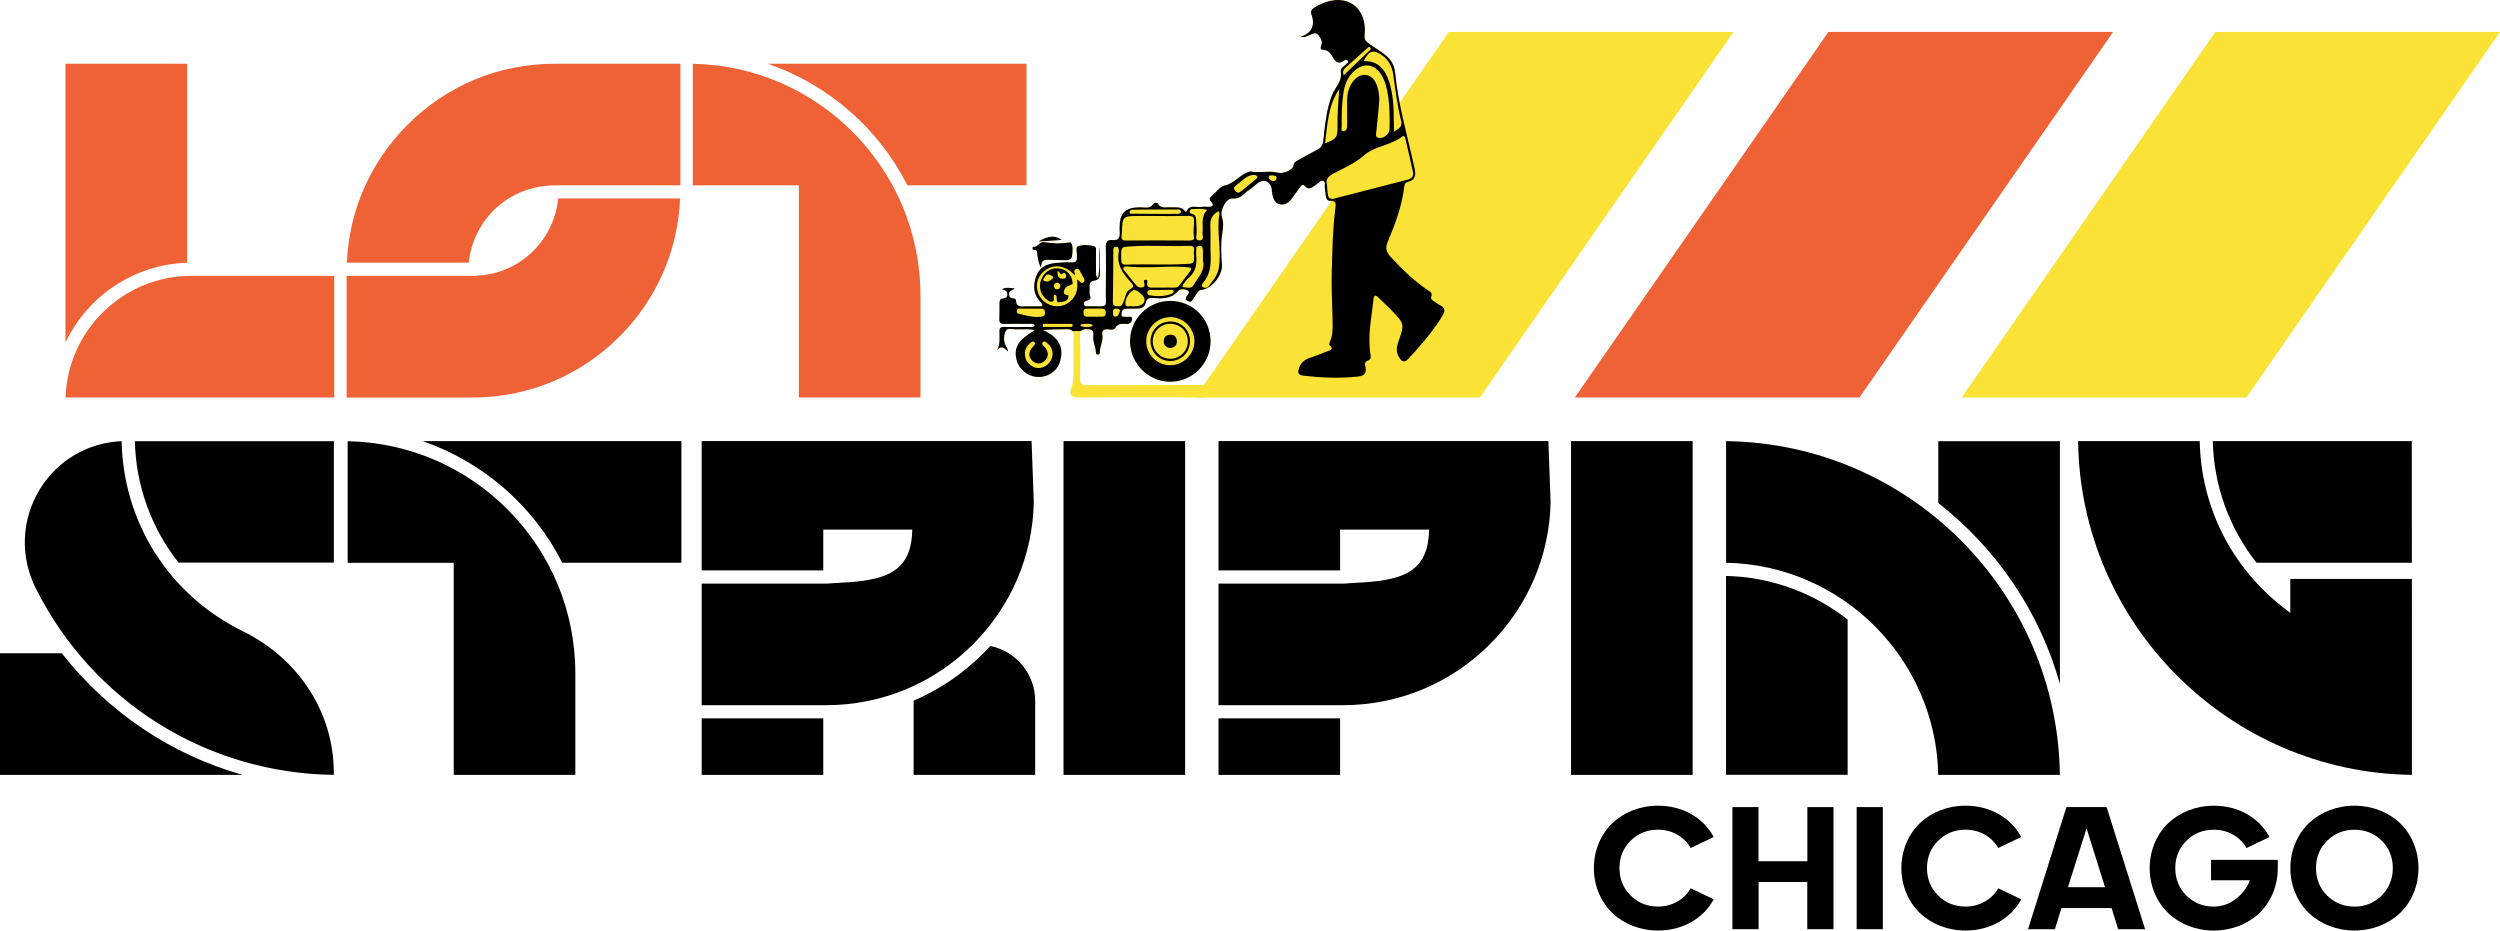
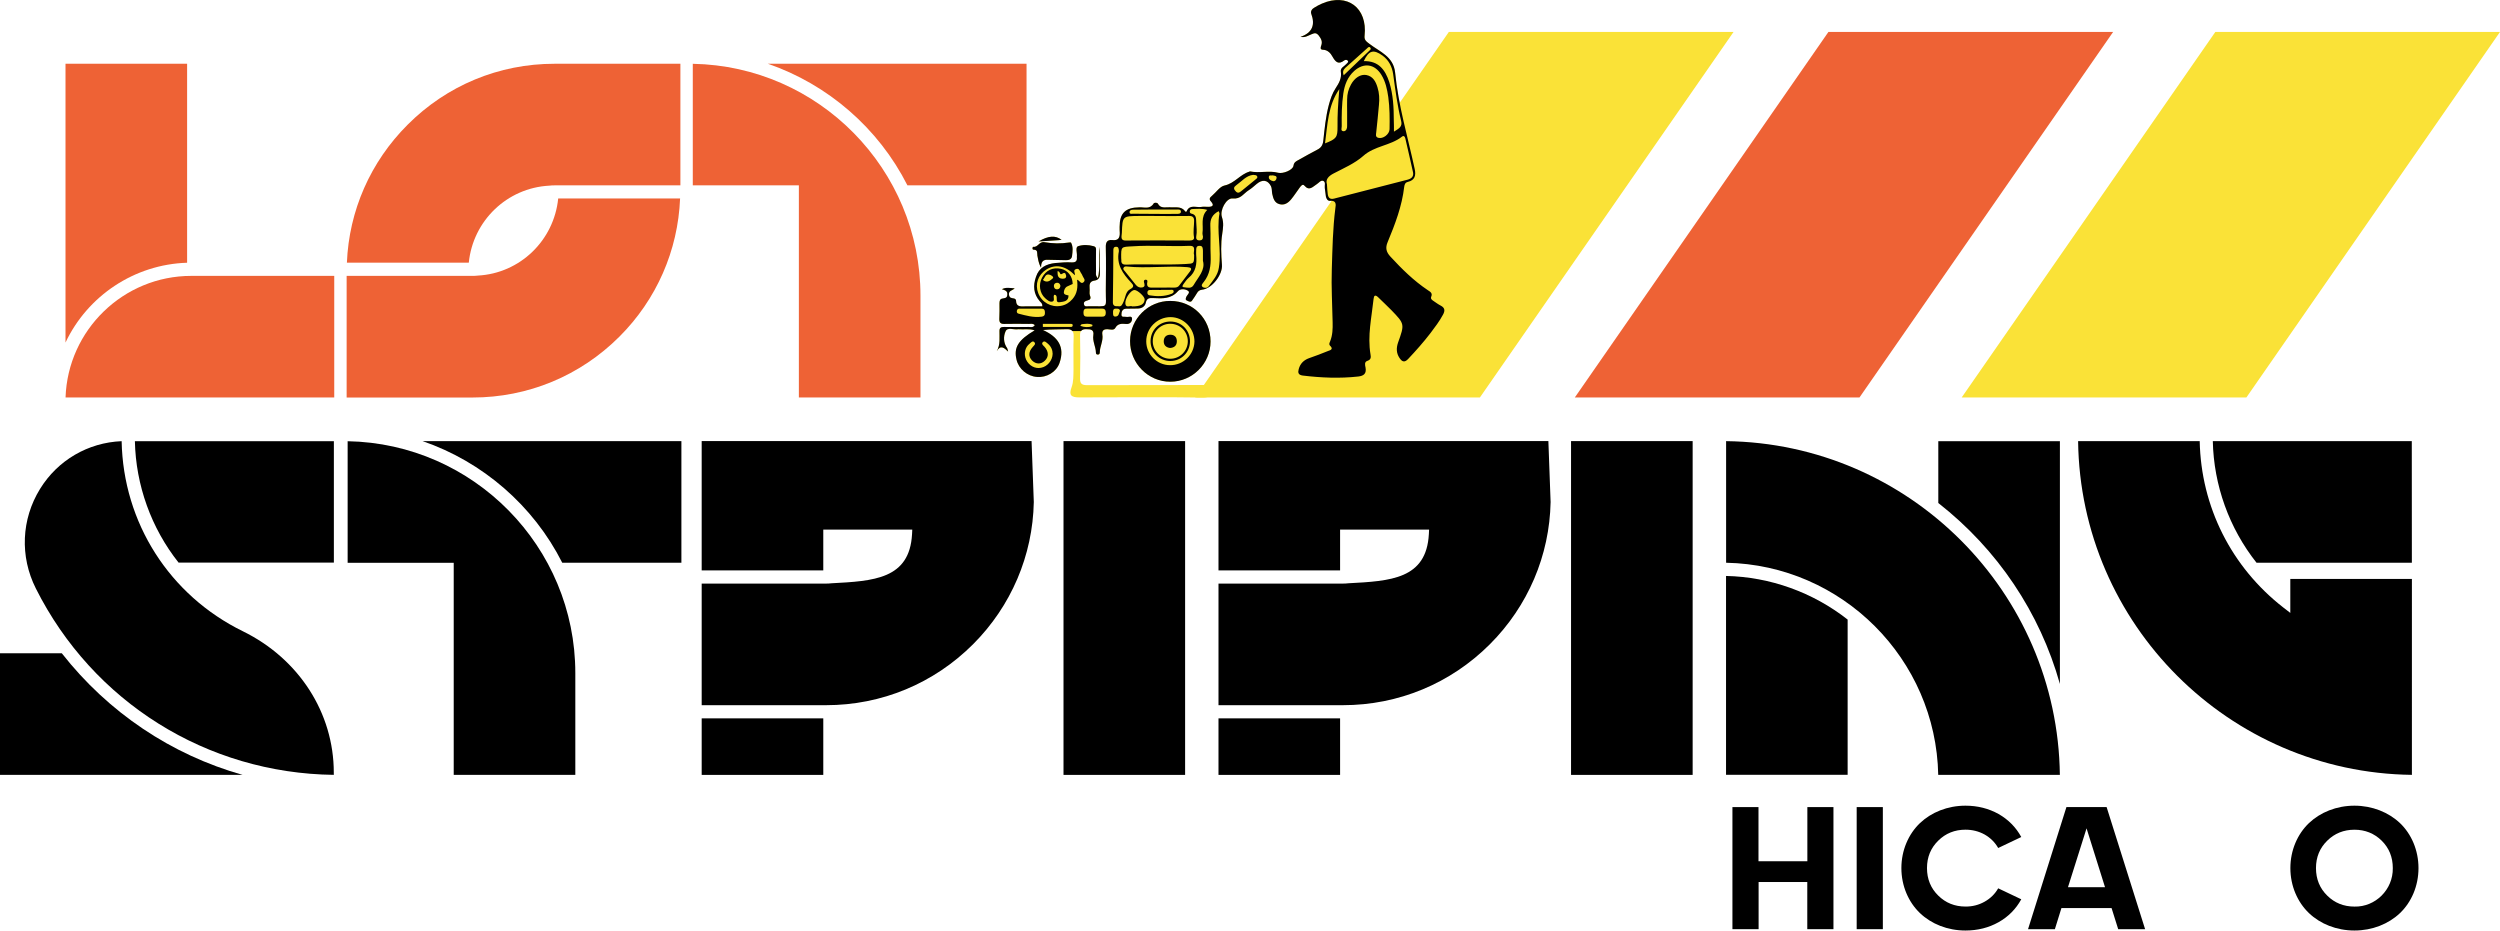
<svg xmlns="http://www.w3.org/2000/svg" id="Layer_1" x="0px" y="0px" viewBox="0 0 671.67 250" style="enable-background:new 0 0 671.67 250;" xml:space="preserve">
  <style type="text/css">	.st0{fill:#1A1A1A;}	.st1{fill:#FAE237;}	.st2{fill:#EE6235;}	.st3{fill:none;}	.st4{fill:none;stroke:#FAE237;stroke-width:5;stroke-linejoin:round;stroke-miterlimit:10;}</style>
  <g>
    <polygon class="st1" points="397.6,106.79 321.11,106.79 389.26,8.58 465.75,8.58  " />
    <polygon class="st2" points="499.58,106.79 423.1,106.79 491.24,8.58 567.73,8.58  " />
    <polygon class="st1" points="603.53,106.79 527.04,106.79 595.19,8.58 671.67,8.58  " />
    <g>
      <path class="st2" d="M17.61,106.79c0.61-18.12,15.53-32.67,33.8-32.67H89.8v32.67H17.61z" />
      <path class="st2" d="M17.6,17.13h32.67v53.46c-14.15,0.44-26.74,8.88-32.67,21.44V17.13z" />
      <path class="st2" d="M93.13,106.79V74.12h33.81c0.49,0,0.94-0.01,1.44-0.08c11.32-0.6,20.46-9.43,21.59-20.72h32.75   c-0.57,14-6.32,27.14-16.28,37.1c-10.56,10.56-24.59,16.38-39.5,16.38H93.13z" />
      <path class="st2" d="M93.2,70.57c0.57-13.97,6.33-27.09,16.31-37.06c10.53-10.56,24.55-16.38,39.48-16.38h33.81v32.67h-33.78   c-0.5,0-0.94,0.01-1.44,0.08c-11.34,0.6-20.5,9.41-21.63,20.69H93.2z" />
      <path class="st2" d="M214.63,106.79V49.79h-28.5V17.14c33.83,0.61,61.17,28.32,61.17,62.3v27.35H214.63z" />
      <path class="st2" d="M243.79,49.79c-7.77-15.38-21.41-27.14-37.52-32.67h69.53v32.67H243.79z" />
    </g>
    <path d="M47.98,151.16c-7.35-9.27-11.49-20.8-11.74-32.63H89.7v32.63H47.98z" />
    <path d="M151.06,151.19c-7.77-15.38-21.41-27.14-37.52-32.67h69.53v32.67H151.06z" />
    <path d="M606.25,151.18c-7.35-9.28-11.49-20.82-11.74-32.67h53.46l0.02,32.67H606.25z" />
    <g>
      <path d="M0,208.19v-32.67h16.61c12.48,15.91,29.45,27.27,48.59,32.67H0z" />
      <path d="M89.68,208.18c-34.1-0.42-64.71-19.53-80.06-50.1c-4.31-8.58-3.89-18.57,1.13-26.71c4.76-7.73,12.91-12.47,21.93-12.84   c0.42,21.89,12.82,41.39,32.57,51.07c15.07,7.39,24.43,21.94,24.43,37.97V208.18z" />
      <path d="M121.9,208.19v-56.99H93.4v-32.66c33.83,0.61,61.17,28.32,61.17,62.3v27.35H121.9z" />
-       <path d="M245.46,208.19v-19.94c6.96-2.97,13.24-7.24,18.67-12.67c0.66-0.67,1.31-1.33,1.92-2.01c6.92,1.34,12.07,7.55,12.07,14.68   v19.93H245.46z" />
      <rect x="188.52" y="193" width="32.67" height="15.19" />
      <path d="M188.52,189.46v-32.67h33.4c0.49,0,0.94-0.01,1.44-0.08c11.4-0.6,21.02-1.12,21.68-13.21l0.06-1.21h-23.91v10.96   c-1.19,0-25.05,0-32.67,0v-34.75h88.63l0.6,16.38c-0.28,14.37-6.08,27.96-16.31,38.2c-10.56,10.56-24.59,16.38-39.5,16.38H188.52z   " />
      <rect x="285.73" y="118.51" width="32.67" height="89.68" />
      <rect x="327.37" y="193" width="32.67" height="15.19" />
      <path d="M327.37,189.46v-32.67h33.4c0.49,0,0.94-0.01,1.44-0.08c11.4-0.6,21.02-1.12,21.68-13.21l0.06-1.21h-23.91v10.96   c-1.19,0-25.05,0-32.67,0v-34.75h88.63l0.6,16.38c-0.28,14.37-6.08,27.96-16.31,38.2c-10.56,10.56-24.59,16.38-39.5,16.38H327.37z   " />
      <rect x="422.09" y="118.51" width="32.67" height="89.68" />
      <path d="M520.74,208.19c-0.6-31.16-25.84-56.4-56.99-57v-32.67c49.17,0.61,89.06,40.5,89.67,89.67H520.74z" />
      <path d="M463.73,208.17v-53.43c11.81,0.25,23.34,4.39,32.67,11.72v41.71H463.73z" />
      <path d="M553.43,183.76c-5.37-19.16-16.73-36.14-32.67-48.62v-16.61h32.67V183.76z" />
      <path d="M647.99,208.18c-49.17-0.61-89.07-40.5-89.67-89.67h32.67c0.34,17.59,8.49,33.85,22.49,44.73l1.85,1.43v-9.13h32.67   V208.18z" />
      <g>
-         <path d="M450.59,242.25c1.55-0.87,2.77-2.06,3.64-3.59l6.2,2.95c-1.42,2.6-3.46,4.67-6.09,6.15c-2.65,1.49-5.63,2.24-8.9,2.24    c-4.83,0-9.17-1.76-12.24-4.69c-3.06-2.93-4.98-7.28-4.98-12.08c0-4.8,1.92-9.15,4.98-12.08c3.07-2.91,7.41-4.69,12.24-4.69    c3.27,0,6.24,0.76,8.9,2.24c2.63,1.51,4.67,3.57,6.09,6.18l-6.2,2.95c-0.87-1.53-2.08-2.72-3.64-3.62    c-1.58-0.87-3.3-1.3-5.15-1.3c-2.88,0-5.33,0.98-7.32,2.95c-2.01,1.97-3.02,4.42-3.02,7.36c0,2.95,1.01,5.42,3.02,7.39    c1.99,1.97,4.44,2.95,7.32,2.95C447.29,243.58,449.01,243.14,450.59,242.25z" />
        <path d="M485.59,216.84h7v32.8h-7.03v-12.67h-13.08v12.67h-7.03v-32.8h7v14.55h13.13V216.84z" />
        <path d="M498.83,216.84h7.03v32.8h-7.03V216.84z" />
        <path d="M533.21,242.25c1.55-0.87,2.77-2.06,3.64-3.59l6.2,2.95c-1.42,2.6-3.46,4.67-6.09,6.15c-2.65,1.49-5.63,2.24-8.9,2.24    c-4.83,0-9.17-1.76-12.24-4.69c-3.06-2.93-4.98-7.28-4.98-12.08c0-4.8,1.92-9.15,4.98-12.08c3.07-2.91,7.41-4.69,12.24-4.69    c3.27,0,6.24,0.76,8.9,2.24c2.63,1.51,4.67,3.57,6.09,6.18l-6.2,2.95c-0.87-1.53-2.08-2.72-3.64-3.62    c-1.58-0.87-3.3-1.3-5.15-1.3c-2.88,0-5.33,0.98-7.32,2.95c-2.01,1.97-3.02,4.42-3.02,7.36c0,2.95,1.01,5.42,3.02,7.39    c1.99,1.97,4.44,2.95,7.32,2.95C529.91,243.58,531.63,243.14,533.21,242.25z" />
        <path d="M569.09,249.64l-1.78-5.67h-13.47l-1.76,5.67h-7.21l10.31-32.8h10.8l10.34,32.8H569.09z M555.6,238.36h9.95l-4.96-15.81    L555.6,238.36z" />
-         <path d="M594.03,231.02h17.94v2.22c0,4.83-1.9,9.15-4.96,12.08c-3.07,2.93-7.46,4.69-12.24,4.69c-4.83,0-9.17-1.76-12.24-4.69    c-3.06-2.93-4.98-7.28-4.98-12.08c0-4.8,1.92-9.15,4.98-12.08c3.07-2.91,7.41-4.69,12.24-4.69c3.3,0,6.27,0.76,8.9,2.24    c2.63,1.49,4.67,3.55,6.09,6.18l-6.2,2.95c-0.87-1.53-2.08-2.72-3.64-3.62c-1.58-0.87-3.3-1.3-5.15-1.3    c-2.88,0-5.33,0.98-7.32,2.95c-2.01,1.97-3.02,4.42-3.02,7.36c0,2.95,1.01,5.42,3,7.39c1.99,1.97,4.44,2.95,7.34,2.95    c2.15,0,4.12-0.69,5.9-2.04c1.79-1.35,3.04-3.04,3.8-5.03h-10.43V231.02z" />
        <path d="M620.33,245.31c-3.06-2.93-4.98-7.28-4.98-12.08c0-4.8,1.92-9.15,4.98-12.08c3.07-2.91,7.41-4.69,12.24-4.69    c4.78,0,9.17,1.78,12.24,4.69c3.06,2.93,4.96,7.28,4.96,12.08c0,4.81-1.9,9.15-4.96,12.08c-3.07,2.93-7.46,4.69-12.24,4.69    C627.75,250,623.4,248.24,620.33,245.31z M642.87,233.23c0-2.95-1.01-5.42-3-7.38c-1.99-1.95-4.44-2.93-7.3-2.93    c-2.88,0-5.33,0.98-7.32,2.95c-2.01,1.97-3.02,4.42-3.02,7.36c0,2.95,1.01,5.42,3.02,7.39c1.99,1.97,4.44,2.95,7.32,2.95    C638.16,243.71,642.96,239.04,642.87,233.23z" />
      </g>
    </g>
    <g>
      <path class="st1" d="M285.22,64.45c-2.16,0.17-3.97,0.3-6.21,0.43C281.6,63.33,283.59,63.16,285.22,64.45z" />
      <path class="st1" d="M277.59,66.31c1.25,0.22,1.6-1.47,2.98-1.25c2.2,0.39,4.44,0.43,6.69,0.09c0.13,0,0.43-0.04,0.47,0   c0.65,1.16,0.43,2.42,0.3,3.58c-0.09,0.91-0.82,1.21-1.68,1.17c-1.42-0.04-2.8-0.04-4.23-0.09c-1.21-0.04-2.46-0.22-2.42,2.11   c-0.78-1.38-0.78-2.33-0.99-3.24c-0.13-0.65,0.26-1.6-1.04-1.6C277.24,67.08,277.41,66.26,277.59,66.31z" />
      <path class="st1" d="M325.23,91.77c0,5.91-4.88,10.79-10.79,10.79c-5.95,0.04-10.87-4.96-10.83-10.96   c0.04-5.95,4.92-10.79,10.83-10.74C320.48,80.85,325.27,85.68,325.23,91.77z" />
      <path class="st1" d="M387.71,84.56c-0.95,1.77-2.16,3.37-3.37,4.96c-1.86,2.42-3.88,4.7-6,6.95c-0.99,1.04-1.64,0.73-2.33-0.3   c-0.86-1.29-0.86-2.63-0.39-4.06c1.81-5.05,1.81-5.05-1.81-8.8c-1.17-1.21-2.37-2.29-3.54-3.45c-0.78-0.73-1.12-0.43-1.21,0.47   c-0.52,4.96-1.68,9.88-0.82,14.93c0.13,0.73,0.13,1.38-0.78,1.68c-0.95,0.3-0.69,1.17-0.56,1.81c0.3,1.64-0.47,2.24-1.94,2.42   c-5.01,0.56-10.01,0.35-14.97-0.26c-1.17-0.17-1.29-0.78-1.04-1.73c0.39-1.47,1.34-2.42,2.76-2.93c1.73-0.6,3.45-1.25,5.13-1.94   c0.6-0.22,1.51-0.47,0.52-1.42c-0.35-0.35-0.17-0.73,0-1.12c0.69-1.68,0.73-3.41,0.69-5.18c-0.09-4.79-0.39-9.54-0.22-14.28   c0.17-5.44,0.26-10.92,0.95-16.31c0.17-1.12,0.26-2.16-1.42-2.03c-0.65,0.04-0.99-0.56-1.12-1.16c-0.13-0.78-0.17-1.55-0.3-2.29   c-0.09-0.65,0.3-1.6-0.39-1.9c-0.69-0.3-1.21,0.56-1.81,0.91c-1.04,0.65-1.94,1.9-3.28,0.35c-0.47-0.56-0.95,0.13-1.25,0.52   c-0.78,1.04-1.47,2.16-2.29,3.15c-0.82,0.99-1.86,1.73-3.24,1.29c-1.29-0.39-1.6-1.6-1.86-2.76c-0.13-0.69-0.04-1.47-0.35-2.07   c-0.86-1.68-2.29-1.86-3.8-0.6c-0.73,0.6-1.42,1.25-2.2,1.73c-1.34,0.86-2.11,2.42-4.27,2.2c-1.68-0.22-3.54,3.15-2.89,5.01   c0.52,1.55,0.3,2.89,0.09,4.4c-0.43,2.76-0.3,5.61-0.09,8.41c0.22,2.68-2.72,6.43-5.35,6.69c-0.69,0.09-1.08,0.39-1.38,0.95   c-0.39,0.65-0.82,1.29-1.25,1.9c-0.39,0.65-0.91,0.3-1.38,0.09c-0.52-0.22-0.39-0.56-0.22-0.99c0.22-0.56,1.25-1.25,0.35-1.73   c-0.73-0.43-1.99-0.56-2.63,0.22c-1.81,2.07-4.19,1.94-6.52,1.81c-1.04-0.04-1.77-0.09-2.07,1.21c-0.22,1.08-1.12,1.6-2.24,1.6   c-0.99,0.04-2.03,0-3.02,0.04c-1.04,0-1.29,0.82-1.29,1.55c-0.04,0.91,0.82,0.52,1.34,0.65c0.52,0.13,1.51-0.43,1.51,0.52   c0,0.82-0.6,1.51-1.68,1.38c-1.08-0.09-2.16-0.17-2.85,1.12c-0.39,0.65-1.34,0.35-2.03,0.3c-1.04-0.04-1.6,0.35-1.42,1.42   c0.3,1.68-0.69,3.19-0.69,4.83c0,0.35-0.17,0.56-0.52,0.56c-0.39,0-0.52-0.22-0.52-0.56c-0.04-1.6-0.95-3.02-0.69-4.66   c0.22-1.42-0.65-1.6-1.81-1.6c-1.25-0.04-1.81,0.3-1.77,1.68c0.09,3.8,0.09,7.64,0,11.48c-0.04,1.47,0.47,1.86,1.9,1.86   c9.84-0.04,19.68-0.04,29.47-0.04c0.65,0.04,4.15-0.13,4.89,0.22c-1.12,2.29-0.97,3.24-3.56,3.15   c-9.45-0.17-23.46-0.04-32.91-0.04c-2.2,0-2.85-0.6-2.07-2.72c0.56-1.55,0.47-3.06,0.52-4.66c0.04-2.98-0.09-6,0.04-8.98   c0.04-1.6-0.52-2.03-2.03-1.94c-2.03,0.09-4.06,0-6.21,0.22c4.01,1.81,5.95,4.53,4.44,8.85c-0.86,2.46-3.5,3.97-6.04,3.75   c-2.59-0.17-4.96-2.16-5.52-4.7c-0.78-3.19,0.47-5.22,4.88-7.81c-1.55-0.52-2.89-0.17-4.23-0.3h-0.17   c-1.16,0.22-2.89-0.65-3.41,0.56c-0.6,1.34-0.6,3.11,0.43,4.53c0.09,0.13,0.09,0.35,0.26,0.91c-1.12-1.08-2.07-1.86-3.06-0.09   c1.04-1.86,0.69-3.71,0.73-5.48c0-0.95,0.56-1.04,1.29-1.04c2.16,0.04,4.32,0.04,6.52,0c0.52,0,1.17,0.26,1.68-0.47   c-0.43-0.52-1.04-0.35-1.55-0.35c-2.2-0.04-4.36-0.04-6.56,0c-1.08,0.04-1.47-0.35-1.42-1.42c0.09-1.38,0.04-2.72,0.04-4.06   c0-0.65,0.09-1.25,0.82-1.34c0.65-0.13,1.25-0.09,1.29-1.04c0.09-0.99-0.56-1.17-1.47-1.47c1.16-0.56,2.16-0.3,3.45-0.22   c-0.65,0.6-1.6,0.56-1.55,1.6c0.09,1.04,0.69,0.99,1.38,1.12c0.22,0.04,0.52,0.3,0.52,0.47c0.04,2.07,1.55,1.6,2.76,1.64h4.32   c0.04-0.86-0.47-1.08-0.73-1.42c-1.64-1.94-1.81-4.1-0.99-6.47c0.82-2.55,2.76-3.5,5.22-3.75c1.47-0.13,2.93-0.26,4.36-0.17   c1.17,0.04,1.51-0.39,1.42-1.42V68.9c0.13-0.95-0.52-2.46,0.35-2.76c1.25-0.43,2.76-0.39,4.14,0c0.78,0.22,0.65,0.78,0.65,1.25   c0,1.81-0.04,3.67,0,5.48c0,0.56-0.22,1.17,0.52,1.9c0.65-2.93,0.09-5.74,0.52-8.46c0,2.42-0.04,4.88,0,7.29   c0,0.95-0.43,1.64-1.38,1.77c-1.34,0.17-1.47,0.99-1.38,2.07c0.09,0.65-0.13,1.38,0.09,1.94c0.35,0.82,0.09,1.17-0.69,1.34   c-0.56,0.13-1.08,0.39-0.91,1.04c0.13,0.73,0.82,0.52,1.29,0.52c5.52-0.09,4.53,0.82,4.57-4.27c0.04-3.84,0.09-7.68,0-11.48   c-0.04-1.38,0.3-2.2,1.81-2.03c1.51,0.17,1.99-0.6,1.94-1.94c-0.04-0.52-0.04-1.08-0.04-1.6c0-3.71,1.55-5.22,5.35-5.26   c1.29-0.04,2.8,0.6,3.8-1.04c0.17-0.26,0.95-0.26,1.12,0.04c0.78,1.47,2.11,0.91,3.24,0.99c1.42,0.13,3.02-0.39,4.1,1.08   c0.09,0.13,0.3,0.26,0.39,0c0.82-1.9,2.5-0.99,3.84-1.17c0.65-0.13,1.29-0.04,1.94-0.04c1.12,0,1.73-0.35,0.78-1.42   c-0.65-0.69-0.3-1.08,0.26-1.55c1.12-0.95,2.11-2.5,3.37-2.76c2.68-0.56,4.19-2.98,6.65-3.71c0.04-0.04,0.13-0.09,0.17-0.09   c2.5,0.56,5.13-0.3,7.64,0.39c1.21,0.3,3.84-0.69,4.06-1.86c0.13-0.99,0.73-1.25,1.38-1.6c1.64-0.91,3.28-1.86,4.96-2.72   c1.08-0.52,1.55-1.25,1.68-2.46c0.35-3.19,0.65-6.43,1.47-9.54c0.43-1.64,0.95-3.19,1.86-4.57c0.91-1.38,1.64-2.68,1.38-4.4   c-0.17-1.08,0.91-1.42,1.47-2.07c0.22-0.26,0.65-0.47,0.43-0.86c-0.17-0.3-0.69-0.35-0.95-0.13c-1.64,1.25-2.37,0.43-3.24-1.08   c-0.43-0.82-1.25-1.73-2.46-1.77c-0.91,0-0.69-0.65-0.52-1.12c0.39-1.08,0-1.81-0.65-2.68c-0.69-0.86-1.17-0.69-1.9-0.39   c-0.91,0.35-1.73,0.99-3.02,0.73c3.24-1.12,3.97-3.28,2.89-6.21c-0.22-0.65,0.17-1.29,0.82-1.64c0.65-0.39,1.29-0.78,2.03-1.08   c6.82-2.98,12.3,1.12,11.48,8.59c-0.13,1.12,0.35,1.51,1.34,2.24c2.68,2.07,6.43,3.37,6.86,7.68c0.86,8.8,3.41,17.26,5.26,25.89   c0.39,1.77,0.09,3.02-1.86,3.5c-0.69,0.17-0.86,0.69-0.95,1.29c-0.6,5.22-2.46,10.05-4.44,14.84c-0.69,1.6-0.39,2.72,0.73,3.93   c3.06,3.32,6.26,6.47,10.05,9.02c0.65,0.43,1.34,0.78,0.91,1.77c-0.22,0.56,0.22,0.86,0.6,1.12c0.65,0.43,1.25,0.91,1.94,1.25   C388.23,82.71,388.27,83.48,387.71,84.56z" />
      <path class="st3" d="M302.4,64.63c5.74-0.04,11.48-0.04,17.22,0c0.69,0,1.34-0.22,1.16-0.95c-0.26-1.47,0.04-2.93,0.04-4.36   c0-0.91-0.39-1.29-1.29-1.29c-3.28,0.04-6.56,0.04-9.84,0h-3.71c-4.4,0.04-4.4,0.04-4.57,4.53c-0.04,0.3-0.04,0.6-0.09,0.86   C301.23,64.28,301.58,64.63,302.4,64.63z" />
      <path class="st3" d="M304.43,57.42c1.94,0.04,3.88,0.04,5.78,0.04c1.94,0,3.88,0.04,5.83,0c0.47,0,1.25,0.04,1.25-0.6   c-0.04-0.73-0.82-0.56-1.29-0.56h-7.21c-1.47,0-2.93,0-4.4,0.04c-0.43,0-0.91,0.17-0.91,0.65   C303.48,57.59,304.04,57.42,304.43,57.42z" />
      <path class="st3" d="M320.05,57.38c1.38,0.26,1.29,1.29,1.34,2.29c0.04,1.29,0.26,2.59,0,3.88c-0.09,0.56,0.13,1.04,0.86,1.04   c0.69,0,0.95-0.35,0.95-0.99c-0.04-0.35-0.17-0.69-0.13-1.04c0.3-2.03-0.6-4.32,1.29-6.17c-1.47-0.43-2.8-0.26-4.1-0.22   c-0.3,0.04-0.56,0.22-0.6,0.56C319.62,57.03,319.75,57.33,320.05,57.38z" />
      <path class="st3" d="M303.65,77.7c1.12-0.6,0.91-1.08,0.22-1.81c-2.2-2.33-3.97-4.83-3.28-8.28c0.04-0.13,0-0.22,0-0.35   c-0.04-0.47-0.09-0.99-0.78-0.95c-0.65,0.04-0.69,0.52-0.69,0.99c-0.04,4.66-0.04,9.28-0.13,13.94c0,0.86,0.52,1.12,1.42,1.04   c0.86,0.22,1.12-0.47,1.47-1.25C302.4,79.86,302.4,78.35,303.65,77.7z" />
-       <path class="st3" d="M304.77,77.92c-0.99,0.04-2.59,2.33-2.42,3.71c0.17,1.25,1.34,0.34,1.86,0.69c2.33,0,3.28-0.6,3.32-1.9   C307.53,79.64,305.59,77.87,304.77,77.92z" />
      <path class="st3" d="M299.85,82.92c-0.73-0.04-0.86,0.43-0.82,1.04c0,0.52-0.04,1.16,0.73,1.08c0.86-0.09,0.82-0.86,1.12-1.51   C300.8,82.92,300.33,82.92,299.85,82.92z" />
      <path class="st3" d="M301.28,69.89c-0.09,0.95,0.47,1.25,1.29,1.21c5.31-0.22,10.62,0.13,15.97-0.17   c2.24-0.13,2.29-0.04,2.29-2.42c-0.39-0.78,0.82-2.55-1.29-2.46c-5.09,0.22-10.18-0.22-15.28,0.13c-3.06,0.17-3.06,0-3.02,3.19   C301.28,69.54,301.28,69.72,301.28,69.89z" />
      <path class="st3" d="M287.77,87.02h-7.59v0.82h7.55c0.26,0,0.47-0.13,0.47-0.43C288.25,87.11,287.99,87.02,287.77,87.02z" />
      <path class="st3" d="M280.65,93.19c1.12,1.29,1.17,2.68,0.09,3.71c-1.04,1.04-2.42,0.99-3.45-0.04c-1.04-1.08-0.99-2.33,0.22-3.67   c0.34-0.39,0.82-0.73,0.43-1.21c-0.47-0.56-0.95,0.04-1.29,0.35c-1.29,0.99-1.64,2.8-0.95,4.32c0.78,1.6,2.37,2.5,4.01,2.16   c1.68-0.3,3.06-1.94,3.11-3.75c0-0.95-0.39-1.94-1.25-2.68c-0.39-0.3-0.86-0.91-1.34-0.47C279.7,92.37,280.26,92.8,280.65,93.19z" />
      <path class="st3" d="M282.14,73.85c-1.32-0.49-1.37,0.79-1.95,1.36c1.12,0.94,1.98,0.15,2.65-0.41   C283.25,74.44,282.52,74,282.14,73.85z" />
      <path class="st3" d="M290.62,87.11c-0.09,0-0.13,0.17-0.39,0.43c1.16,0.43,2.16,0.43,3.19,0.13c0.04,0,0.13-0.39,0.09-0.39   C292.56,86.8,291.61,87.02,290.62,87.11z" />
      <path class="st3" d="M279.83,85.08c0.78-0.09,0.95-0.52,0.91-1.17c0-0.65-0.26-0.99-0.91-0.99h-5.95c-0.39,0-0.65,0.22-0.69,0.65   c-0.04,0.3,0.09,0.6,0.43,0.69C275.65,84.78,277.67,85.38,279.83,85.08z" />
      <path class="st3" d="M314.39,77.87h-2.46c0,0,0,0,0,0.04c-0.99,0-1.98-0.04-3.02,0c-0.34,0-0.65,0.22-0.65,0.65   c-0.04,0.43,0.17,0.69,0.56,0.78c1.98,0.35,3.97,0.35,5.91-0.39c0.3-0.13,0.69-0.35,0.56-0.78   C315.17,77.74,314.74,77.87,314.39,77.87z" />
      <path class="st3" d="M291.09,75.84c0.69-0.6-0.04-1.16-0.26-1.73c-0.09-0.35-0.35-0.6-0.52-0.95c-0.26-0.52-0.47-1.17-1.25-0.86   c-0.91,0.35-0.13,1.04-0.3,1.64c-2.5-2.59-5.22-3.06-7.68-1.51c-2.2,1.42-3.06,3.93-2.16,6.3c0.95,2.5,3.5,3.93,6.08,3.45   c1.25-0.22,2.29-0.86,3.11-1.81c1.29-1.47,1.51-3.24,1.25-5.22C290.06,75.33,290.36,76.45,291.09,75.84z M286.82,76.92   c-0.69,0.29-0.91,0.98-0.98,1.54c-0.09,0.74,0.7,0.77,1.25,0.91c0.03,1.63-1.34,1.67-2.33,1.82c-1.59,0.23-0.2-1.78-1.4-2   c-0.01,0.01-0.13,0.04-0.17,0.11c-0.29,0.55,0.3,1.49-0.4,1.71c-0.73,0.23-1.42-0.4-1.99-0.91c-1.47-1.33-1.82-3.64-0.84-5.49   c1.07-2.02,2.91-2.87,5.12-2.38c1.85,0.41,3.07,1.98,3.14,4.06C287.75,76.5,287.29,76.72,286.82,76.92z" />
      <path class="st3" d="M283.93,75.96c-0.53,0.06-0.84,0.41-0.78,0.96c0.06,0.52,0.37,0.87,0.94,0.8c0.55-0.06,0.77-0.46,0.82-0.96   C284.78,76.25,284.48,75.91,283.93,75.96z" />
      <path class="st3" d="M285.29,73.59c-0.63,0.39-0.38-0.72-1.17-0.75c0.05,0.51-0.02,1.01,0.17,1.38c0.32,0.6,0.98,0.73,1.61,0.62   c0.48-0.08,0.64-0.48,0.51-0.94C286.22,73.19,285.92,73.2,285.29,73.59z" />
      <path class="st3" d="M296.1,82.92h-4.06c-0.78-0.04-0.95,0.43-0.95,1.12c0,0.73,0.3,1.08,1.08,1.04h3.84   c0.73,0.04,1.08-0.3,1.08-1.04C297.09,83.31,296.83,82.92,296.1,82.92z" />
      <path class="st3" d="M379.64,46.33c-0.65-3.02-1.38-6.08-2.07-9.1c-0.13-0.52-0.39-0.95-0.95-0.47c-3.11,2.42-7.34,2.42-10.4,5.18   c-2.24,1.98-5.18,3.24-7.9,4.66c-1.42,0.73-2.24,1.64-1.81,2.93c0.09,1.12,0.09,1.9,0.22,2.68c0.13,0.95,0.6,1.42,1.68,1.16   c6.6-1.73,13.2-3.41,19.81-5.09C379.21,48.01,379.85,47.41,379.64,46.33z" />
      <path class="st3" d="M318.97,71.79c-5.39-0.43-10.79,0.39-16.18-0.17c-0.3-0.04-0.73-0.04-0.91,0.35   c-0.22,0.39,0.13,0.65,0.35,0.91c0.99,1.25,1.98,2.46,2.98,3.71c0.47,0.56,1.04,0.78,1.73,0.65c0.86-0.22,0.56-0.86,0.43-1.42   c-0.09-0.35,0.04-0.6,0.39-0.65c0.39-0.04,0.6,0.22,0.52,0.52c-0.39,1.81,0.82,1.6,1.9,1.6h2.29c0.99,0,1.98-0.04,2.98,0   c0.56,0,1.08-0.09,1.42-0.56c0.91-1.21,1.86-2.42,2.76-3.62C320.39,72.13,320.05,71.87,318.97,71.79z" />
      <path class="st3" d="M359.36,34.03c0-1.55,0-3.06,0.09-4.62c0.09-1.81,0.26-3.67,0.39-5.48c-3.06,4.4-3.15,9.49-3.84,14.58   C359.1,37.31,359.36,36.88,359.36,34.03z" />
      <path class="st3" d="M314.41,86.99c-2.61,0-4.7,2.09-4.7,4.7c0,2.58,2.15,4.71,4.72,4.7c2.6-0.01,4.7-2.13,4.69-4.72   C319.11,89.06,317.04,87,314.41,86.99z M314.35,93.48c-1.08-0.13-1.72-0.77-1.69-1.85c0.03-1.08,0.7-1.73,1.82-1.71   c1.13,0.03,1.73,0.74,1.7,1.81C316.15,92.83,315.47,93.41,314.35,93.48z" />
      <path class="st3" d="M361.04,35.24c0.69-0.04,0.95-0.78,0.91-1.47v-3.71c0-1.12-0.04-2.24,0-3.37c0-1.42,0.35-2.76,1.04-4.01   c0.99-1.81,2.59-2.8,4.1-2.55c1.81,0.35,2.55,1.77,3.02,3.32c0.47,1.51,0.56,3.11,0.39,4.7c-0.22,2.46-0.47,4.92-0.73,7.38   c-0.04,0.52-0.3,1.21,0.52,1.47c1.29,0.39,3.02-0.95,3.06-2.29c0.04-2.89,0.04-5.78-0.34-8.63c-0.3-2.11-0.73-4.19-1.86-6   c-1.81-2.93-4.75-3.32-7.29-1.04c-1.81,1.64-2.59,3.71-2.93,6.04c-0.43,2.93-0.47,5.87-0.43,8.8   C360.52,34.33,360.05,35.24,361.04,35.24z" />
      <path class="st3" d="M314.48,85.21c-3.58,0-6.56,2.98-6.52,6.52c0,3.5,2.89,6.39,6.39,6.39c3.54,0.04,6.47-2.81,6.56-6.3   C320.95,88.27,318.02,85.21,314.48,85.21z M314.39,96.99c-3-0.02-5.33-2.43-5.27-5.43c0.06-2.94,2.37-5.18,5.33-5.18   c3.01,0,5.32,2.38,5.25,5.42C319.64,94.75,317.32,97.01,314.39,96.99z" />
      <path class="st3" d="M341.93,47.11c-0.3,0.13-0.99-0.22-1.04,0.43c-0.04,0.65,0.56,0.99,1.12,1.12c0.47,0.13,0.91-0.3,0.95-0.82   C343.05,47.19,342.44,47.24,341.93,47.11z" />
      <path class="st3" d="M323.2,70.06v-2.68c-0.04-0.65,0-1.38-0.95-1.34c-0.86,0-0.86,0.65-0.86,1.25c0,0.39-0.04,0.82,0,1.21   c0.22,2.37-0.04,4.53-2.07,6.17c-0.52,0.43-0.91,1.08-1.34,1.64c-0.22,0.35-0.56,0.82,0.17,0.86c0.86,0.09,1.94,0.43,2.55-0.6   C321.95,74.42,323.89,72.52,323.2,70.06z" />
      <path class="st3" d="M367.99,13.53c0.22-0.17,0.43-0.47,0.17-0.73c-0.3-0.39-0.6-0.09-0.86,0.17c-1.94,1.73-3.88,3.54-5.87,5.26   c-0.6,0.56-0.73,1.16-0.43,1.98C363.37,17.98,365.66,15.78,367.99,13.53z" />
      <path class="st3" d="M336.66,46.98c-1.86,0.22-3.02,1.73-4.49,2.76c-0.65,0.47-0.86,0.91-0.26,1.55c0.56,0.73,1.04,0.52,1.6,0.04   c1.25-1.04,2.46-2.03,3.71-3.02c0.26-0.26,0.78-0.47,0.52-0.99C337.57,47.02,337.14,47.02,336.66,46.98z" />
      <path class="st3" d="M327.64,57.33c0-0.13-0.13-0.3-0.22-0.6c-1.73,0.91-2.33,2.16-2.24,3.97c0.13,2.72-0.04,5.39,0.09,8.11   c0.09,2.55-0.22,4.88-1.86,6.95c-0.26,0.35-0.86,0.91-0.3,1.34c0.47,0.35,1.25,0.3,1.6-0.17c1.16-1.55,2.46-2.93,2.76-5.01   C328.25,67.04,326.78,62.17,327.64,57.33z" />
-       <path class="st3" d="M366.39,16.42c3.97-0.13,5.78,2.33,6.86,5.65c1.04,3.37,1.21,6.82,1.21,10.27c0.04,0.95,0.04,1.86,0.04,3.02   c1.29-0.82,2.33-1.29,1.94-2.85c-1.04-4.14-1.55-8.41-2.16-12.64c-0.3-1.98-1.12-3.67-2.81-4.92   C369.02,13.19,367.77,13.49,366.39,16.42z" />
+       <path class="st3" d="M366.39,16.42c1.04,3.37,1.21,6.82,1.21,10.27c0.04,0.95,0.04,1.86,0.04,3.02   c1.29-0.82,2.33-1.29,1.94-2.85c-1.04-4.14-1.55-8.41-2.16-12.64c-0.3-1.98-1.12-3.67-2.81-4.92   C369.02,13.19,367.77,13.49,366.39,16.42z" />
      <path d="M387.06,82.1c-0.69-0.35-1.29-0.82-1.94-1.25c-0.39-0.26-0.82-0.56-0.6-1.12c0.43-0.99-0.26-1.34-0.91-1.77   c-3.8-2.55-6.99-5.7-10.05-9.02c-1.12-1.21-1.42-2.33-0.73-3.93c1.99-4.79,3.84-9.62,4.44-14.84c0.09-0.6,0.26-1.12,0.95-1.29   c1.94-0.47,2.24-1.73,1.86-3.5c-1.86-8.63-4.4-17.09-5.26-25.89c-0.43-4.32-4.19-5.61-6.86-7.68c-0.99-0.73-1.47-1.12-1.34-2.24   c0.82-7.47-4.66-11.56-11.48-8.59c-0.73,0.3-1.38,0.69-2.03,1.08c-0.65,0.34-1.04,0.99-0.82,1.64c1.08,2.93,0.35,5.09-2.89,6.21   c1.29,0.26,2.11-0.39,3.02-0.73c0.73-0.3,1.21-0.47,1.9,0.39c0.65,0.86,1.04,1.6,0.65,2.68c-0.17,0.47-0.39,1.12,0.52,1.12   c1.21,0.04,2.03,0.95,2.46,1.77c0.86,1.51,1.6,2.33,3.24,1.08c0.26-0.22,0.78-0.17,0.95,0.13c0.22,0.39-0.22,0.6-0.43,0.86   c-0.56,0.65-1.64,0.99-1.47,2.07c0.26,1.73-0.47,3.02-1.38,4.4c-0.91,1.38-1.42,2.93-1.86,4.57c-0.82,3.11-1.12,6.34-1.47,9.54   c-0.13,1.21-0.6,1.94-1.68,2.46c-1.68,0.86-3.32,1.81-4.96,2.72c-0.65,0.35-1.25,0.6-1.38,1.6c-0.22,1.17-2.85,2.16-4.06,1.86   c-2.5-0.69-5.13,0.17-7.64-0.39c-0.04,0-0.13,0.04-0.17,0.09c-2.46,0.73-3.97,3.15-6.64,3.71c-1.25,0.26-2.24,1.81-3.37,2.76   c-0.56,0.47-0.91,0.86-0.26,1.55c0.95,1.08,0.35,1.42-0.78,1.42c-0.65,0-1.29-0.09-1.94,0.04c-1.34,0.17-3.02-0.73-3.84,1.16   c-0.09,0.26-0.3,0.13-0.39,0c-1.08-1.47-2.68-0.95-4.1-1.08c-1.12-0.09-2.46,0.47-3.24-0.99c-0.17-0.3-0.95-0.3-1.12-0.04   c-0.99,1.64-2.5,0.99-3.8,1.04c-3.8,0.04-5.35,1.55-5.35,5.26c0,0.52,0,1.08,0.04,1.6c0.04,1.34-0.43,2.11-1.94,1.94   c-1.51-0.17-1.86,0.65-1.81,2.03c0.09,3.8,0.04,7.64,0,11.48c-0.04,5.09,0.95,4.19-4.57,4.27c-0.47,0-1.17,0.22-1.29-0.52   c-0.17-0.65,0.35-0.91,0.91-1.04c0.78-0.17,1.04-0.52,0.69-1.34c-0.22-0.56,0-1.29-0.09-1.94c-0.09-1.08,0.04-1.9,1.38-2.07   c0.95-0.13,1.38-0.82,1.38-1.77c-0.04-2.42,0-4.88,0-7.29c-0.43,2.72,0.13,5.52-0.52,8.46c-0.73-0.73-0.52-1.34-0.52-1.9   c-0.04-1.81,0-3.67,0-5.48c0-0.47,0.13-1.04-0.65-1.25c-1.38-0.39-2.89-0.43-4.14,0c-0.86,0.3-0.22,1.81-0.35,2.76v0.17   c0.09,1.04-0.26,1.47-1.42,1.42c-1.42-0.09-2.89,0.04-4.36,0.17c-2.46,0.26-4.4,1.21-5.22,3.75c-0.82,2.37-0.65,4.53,0.99,6.47   c0.26,0.35,0.78,0.56,0.73,1.42h-4.32c-1.21-0.04-2.72,0.43-2.76-1.64c0-0.17-0.3-0.43-0.52-0.47c-0.69-0.13-1.29-0.09-1.38-1.12   c-0.04-1.04,0.91-0.99,1.55-1.6c-1.29-0.09-2.29-0.35-3.45,0.22c0.91,0.3,1.55,0.47,1.47,1.47c-0.04,0.95-0.65,0.91-1.29,1.04   c-0.73,0.09-0.82,0.69-0.82,1.34c0,1.34,0.04,2.68-0.04,4.06c-0.04,1.08,0.35,1.47,1.42,1.42c2.2-0.04,4.36-0.04,6.56,0   c0.52,0,1.12-0.17,1.55,0.35c-0.52,0.73-1.17,0.47-1.68,0.47c-2.2,0.04-4.36,0.04-6.52,0c-0.73,0-1.29,0.09-1.29,1.04   c-0.04,1.77,0.3,3.62-0.73,5.48c0.99-1.77,1.94-0.99,3.06,0.09c-0.17-0.56-0.17-0.78-0.26-0.91c-1.04-1.42-1.04-3.19-0.43-4.53   c0.52-1.21,2.24-0.34,3.41-0.56h0.17c1.34,0.13,2.68-0.22,4.23,0.3c-4.4,2.59-5.65,4.62-4.88,7.81c0.56,2.55,2.93,4.53,5.52,4.7   c2.55,0.22,5.18-1.29,6.04-3.75c1.51-4.32-0.43-7.03-4.44-8.85c2.16-0.22,4.19-0.13,6.21-0.22c0.86-0.05,1.39,0.11,1.69,0.51h2.33   c0.27-0.39,0.75-0.54,1.49-0.51c1.17,0,2.03,0.17,1.81,1.6c-0.26,1.64,0.65,3.06,0.69,4.66c0,0.35,0.13,0.56,0.52,0.56   c0.35,0,0.52-0.22,0.52-0.56c0-1.64,0.99-3.15,0.69-4.83c-0.17-1.08,0.39-1.47,1.42-1.42c0.69,0.04,1.64,0.35,2.03-0.3   c0.69-1.29,1.77-1.21,2.85-1.12c1.08,0.13,1.68-0.56,1.68-1.38c0-0.95-0.99-0.39-1.51-0.52c-0.52-0.13-1.38,0.26-1.34-0.65   c0-0.73,0.26-1.55,1.29-1.55c0.99-0.04,2.03,0,3.02-0.04c1.12,0,2.03-0.52,2.24-1.6c0.3-1.29,1.04-1.25,2.07-1.21   c2.33,0.13,4.7,0.26,6.52-1.81c0.65-0.78,1.9-0.65,2.63-0.22c0.91,0.47-0.13,1.16-0.35,1.73c-0.17,0.43-0.3,0.78,0.22,0.99   c0.47,0.22,0.99,0.56,1.38-0.09c0.43-0.6,0.86-1.25,1.25-1.9c0.3-0.56,0.69-0.86,1.38-0.95c2.63-0.26,5.57-4.01,5.35-6.69   c-0.22-2.81-0.35-5.65,0.09-8.41c0.22-1.51,0.43-2.85-0.09-4.4c-0.65-1.86,1.21-5.22,2.89-5.01c2.16,0.22,2.93-1.34,4.27-2.2   c0.78-0.47,1.47-1.12,2.2-1.73c1.51-1.25,2.93-1.08,3.8,0.6c0.3,0.6,0.22,1.38,0.35,2.07c0.26,1.17,0.56,2.37,1.86,2.76   c1.38,0.43,2.42-0.3,3.24-1.29c0.82-0.99,1.51-2.11,2.29-3.15c0.3-0.39,0.78-1.08,1.25-0.52c1.34,1.55,2.24,0.3,3.28-0.35   c0.6-0.35,1.12-1.21,1.81-0.91c0.69,0.3,0.3,1.25,0.39,1.9c0.13,0.73,0.17,1.51,0.3,2.29c0.13,0.6,0.47,1.21,1.12,1.16   c1.68-0.13,1.6,0.91,1.42,2.03c-0.69,5.39-0.78,10.87-0.95,16.31c-0.17,4.75,0.13,9.49,0.22,14.28c0.04,1.77,0,3.5-0.69,5.18   c-0.17,0.39-0.35,0.78,0,1.12c0.99,0.95,0.09,1.21-0.52,1.42c-1.68,0.69-3.41,1.34-5.14,1.94c-1.42,0.52-2.37,1.47-2.76,2.93   c-0.26,0.95-0.13,1.55,1.04,1.73c4.96,0.6,9.97,0.82,14.97,0.26c1.47-0.17,2.24-0.78,1.94-2.42c-0.13-0.65-0.39-1.51,0.56-1.81   c0.91-0.3,0.91-0.95,0.78-1.68c-0.86-5.05,0.3-9.97,0.82-14.93c0.09-0.91,0.43-1.21,1.21-0.47c1.16,1.16,2.37,2.24,3.54,3.45   c3.62,3.75,3.62,3.75,1.81,8.8c-0.47,1.42-0.47,2.76,0.39,4.06c0.69,1.04,1.34,1.34,2.33,0.3c2.11-2.24,4.14-4.53,6-6.95   c1.21-1.6,2.42-3.19,3.37-4.96C388.27,83.48,388.23,82.71,387.06,82.1z M273.62,84.26c-0.35-0.09-0.47-0.39-0.43-0.69   c0.04-0.43,0.3-0.65,0.69-0.65h5.95c0.65,0,0.91,0.35,0.91,0.99c0.04,0.65-0.13,1.08-0.91,1.17   C277.67,85.38,275.65,84.78,273.62,84.26z M281.56,92.37c0.86,0.73,1.25,1.73,1.25,2.68c-0.04,1.81-1.42,3.45-3.11,3.75   c-1.64,0.35-3.24-0.56-4.01-2.16c-0.69-1.51-0.35-3.32,0.95-4.32c0.35-0.3,0.82-0.91,1.29-0.35c0.39,0.47-0.09,0.82-0.43,1.21   c-1.21,1.34-1.25,2.59-0.22,3.67c1.04,1.04,2.42,1.08,3.45,0.04c1.08-1.04,1.04-2.42-0.09-3.71c-0.39-0.39-0.95-0.82-0.43-1.29   C280.69,91.46,281.17,92.07,281.56,92.37z M287.73,87.84h-7.55v-0.82h7.59c0.22,0,0.47,0.09,0.43,0.39   C288.2,87.71,287.99,87.84,287.73,87.84z M288.12,80.37c-0.82,0.95-1.86,1.6-3.11,1.81c-2.59,0.47-5.14-0.95-6.08-3.45   c-0.91-2.37-0.04-4.88,2.16-6.3c2.46-1.55,5.18-1.08,7.68,1.51c0.17-0.6-0.6-1.29,0.3-1.64c0.78-0.3,0.99,0.35,1.25,0.86   c0.17,0.35,0.43,0.6,0.52,0.95c0.22,0.56,0.95,1.12,0.26,1.73c-0.73,0.6-1.04-0.52-1.73-0.69   C289.63,77.14,289.41,78.91,288.12,80.37z M293.42,87.67c-1.04,0.3-2.03,0.3-3.19-0.13c0.26-0.26,0.3-0.43,0.39-0.43   c0.99-0.09,1.94-0.3,2.89,0.17C293.55,87.28,293.47,87.67,293.42,87.67z M296.01,85.08h-3.84c-0.78,0.04-1.08-0.3-1.08-1.04   c0-0.69,0.17-1.17,0.95-1.12h4.06c0.73,0,0.99,0.39,0.99,1.12C297.09,84.78,296.75,85.12,296.01,85.08z M320.26,56.17   c1.29-0.04,2.63-0.22,4.1,0.22c-1.9,1.86-0.99,4.14-1.29,6.17c-0.04,0.35,0.09,0.69,0.13,1.04c0,0.65-0.26,0.99-0.95,0.99   c-0.73,0-0.95-0.47-0.86-1.04c0.26-1.3,0.04-2.59,0-3.88c-0.04-0.99,0.04-2.03-1.34-2.29c-0.3-0.04-0.43-0.35-0.39-0.65   C319.7,56.38,319.96,56.21,320.26,56.17z M304.38,56.34c1.47-0.04,2.93-0.04,4.4-0.04h7.21c0.47,0,1.25-0.17,1.29,0.56   c0,0.65-0.78,0.6-1.25,0.6c-1.94,0.04-3.88,0-5.83,0c-1.9,0-3.84,0-5.78-0.04c-0.39,0-0.95,0.17-0.95-0.43   C303.48,56.51,303.95,56.34,304.38,56.34z M301.41,62.55c0.17-4.49,0.17-4.49,4.57-4.53h3.71c3.28,0.04,6.56,0.04,9.84,0   c0.91,0,1.29,0.39,1.29,1.29c0,1.42-0.3,2.89-0.04,4.36c0.17,0.73-0.47,0.95-1.16,0.95c-5.74-0.04-11.48-0.04-17.22,0   c-0.82,0-1.16-0.35-1.08-1.21C301.36,63.16,301.36,62.86,301.41,62.55z M304.25,66.18c5.09-0.35,10.18,0.09,15.28-0.13   c2.11-0.09,0.91,1.68,1.29,2.46c0,2.37-0.04,2.29-2.29,2.42c-5.35,0.3-10.66-0.04-15.97,0.17c-0.82,0.04-1.38-0.26-1.29-1.21   c0-0.17,0-0.35-0.04-0.52C301.19,66.18,301.19,66.35,304.25,66.18z M299.77,85.04c-0.78,0.09-0.73-0.56-0.73-1.08   c-0.04-0.6,0.09-1.08,0.82-1.04c0.47,0,0.95,0,1.04,0.6C300.59,84.17,300.63,84.95,299.77,85.04z M300.41,82.27   c-0.91,0.09-1.42-0.17-1.42-1.04c0.09-4.66,0.09-9.28,0.13-13.94c0-0.47,0.04-0.95,0.69-0.99c0.69-0.04,0.73,0.47,0.78,0.95   c0,0.13,0.04,0.22,0,0.35c-0.69,3.45,1.08,5.95,3.28,8.28c0.69,0.73,0.91,1.21-0.22,1.81c-1.25,0.65-1.25,2.16-1.77,3.32   C301.54,81.8,301.28,82.49,300.41,82.27z M304.21,82.32c-0.52-0.35-1.68,0.56-1.86-0.69c-0.17-1.38,1.42-3.67,2.42-3.71   c0.82-0.04,2.76,1.73,2.76,2.5C307.49,81.71,306.54,82.32,304.21,82.32z M314.74,78.95c-1.94,0.73-3.93,0.73-5.91,0.39   c-0.39-0.09-0.6-0.35-0.56-0.78c0-0.43,0.3-0.65,0.65-0.65c1.04-0.04,2.03,0,3.02,0c0-0.04,0-0.04,0-0.04h2.46   c0.35,0,0.78-0.13,0.91,0.3C315.43,78.61,315.04,78.82,314.74,78.95z M315.43,77.27c-0.99-0.04-1.99,0-2.98,0h-2.29   c-1.08,0-2.29,0.22-1.9-1.6c0.09-0.3-0.13-0.56-0.52-0.52c-0.35,0.04-0.47,0.3-0.39,0.65c0.13,0.56,0.43,1.21-0.43,1.42   c-0.69,0.13-1.25-0.09-1.73-0.65c-0.99-1.25-1.99-2.46-2.98-3.71c-0.22-0.26-0.56-0.52-0.35-0.91c0.17-0.39,0.6-0.39,0.91-0.35   c5.39,0.56,10.79-0.26,16.18,0.17c1.08,0.09,1.42,0.35,0.65,1.29c-0.91,1.21-1.86,2.42-2.76,3.62   C316.51,77.18,315.99,77.27,315.43,77.27z M320.69,76.58c-0.6,1.04-1.68,0.69-2.55,0.6c-0.73-0.04-0.39-0.52-0.17-0.86   c0.43-0.56,0.82-1.21,1.34-1.64c2.03-1.64,2.29-3.8,2.07-6.17c-0.04-0.39,0-0.82,0-1.21c0-0.6,0-1.25,0.86-1.25   c0.95-0.04,0.91,0.69,0.95,1.34v2.68C323.89,72.52,321.95,74.42,320.69,76.58z M327.47,71.92c-0.3,2.07-1.6,3.45-2.76,5.01   c-0.35,0.47-1.12,0.52-1.6,0.17c-0.56-0.43,0.04-0.99,0.3-1.34c1.64-2.07,1.94-4.4,1.86-6.95c-0.13-2.72,0.04-5.39-0.09-8.11   c-0.09-1.81,0.52-3.06,2.24-3.97c0.09,0.3,0.22,0.47,0.22,0.6C326.78,62.17,328.25,67.04,327.47,71.92z M337.22,48.31   c-1.25,0.99-2.46,1.98-3.71,3.02c-0.56,0.47-1.04,0.69-1.6-0.04c-0.6-0.65-0.39-1.08,0.26-1.55c1.47-1.04,2.63-2.55,4.49-2.76   c0.47,0.04,0.91,0.04,1.08,0.35C338,47.84,337.48,48.05,337.22,48.31z M342.01,48.66c-0.56-0.13-1.17-0.47-1.12-1.12   c0.04-0.65,0.73-0.3,1.04-0.43c0.52,0.13,1.12,0.09,1.04,0.73C342.92,48.36,342.49,48.79,342.01,48.66z M371.48,14.96   c1.68,1.25,2.5,2.93,2.81,4.92c0.6,4.23,1.12,8.5,2.16,12.64c0.39,1.55-0.65,2.03-1.94,2.85c0-1.17,0-2.07-0.04-3.02   c0-3.45-0.17-6.9-1.21-10.27c-1.08-3.32-2.89-5.78-6.86-5.65C367.77,13.49,369.02,13.19,371.48,14.96z M361.43,18.24   c1.98-1.73,3.93-3.54,5.87-5.26c0.26-0.26,0.56-0.56,0.86-0.17c0.26,0.26,0.04,0.56-0.17,0.73c-2.33,2.24-4.62,4.44-6.99,6.69   C360.7,19.4,360.83,18.8,361.43,18.24z M360.48,33.9c-0.04-2.93,0-5.87,0.43-8.8c0.35-2.33,1.12-4.4,2.93-6.04   c2.55-2.29,5.48-1.9,7.29,1.04c1.12,1.81,1.55,3.88,1.86,6c0.39,2.85,0.39,5.74,0.34,8.63c-0.04,1.34-1.77,2.68-3.06,2.29   c-0.82-0.26-0.56-0.95-0.52-1.47c0.26-2.46,0.52-4.92,0.73-7.38c0.17-1.6,0.09-3.19-0.39-4.7c-0.47-1.55-1.21-2.98-3.02-3.32   c-1.51-0.26-3.11,0.73-4.1,2.55c-0.69,1.25-1.04,2.59-1.04,4.01c-0.04,1.12,0,2.24,0,3.37v3.71c0.04,0.69-0.22,1.42-0.91,1.47   C360.05,35.24,360.52,34.33,360.48,33.9z M355.99,38.52c0.69-5.09,0.78-10.18,3.84-14.58c-0.13,1.81-0.3,3.67-0.39,5.48   c-0.09,1.55-0.09,3.06-0.09,4.62C359.36,36.88,359.1,37.31,355.99,38.52z M358.41,53.36c-1.08,0.26-1.55-0.22-1.68-1.16   c-0.13-0.78-0.13-1.55-0.22-2.68c-0.43-1.29,0.39-2.2,1.81-2.93c2.72-1.42,5.65-2.68,7.9-4.66c3.06-2.76,7.29-2.76,10.4-5.18   c0.56-0.47,0.82-0.04,0.95,0.47c0.69,3.02,1.42,6.08,2.07,9.1c0.22,1.08-0.43,1.68-1.42,1.94   C371.61,49.95,365.01,51.64,358.41,53.36z" />
      <path d="M314.44,80.85c-5.91-0.04-10.79,4.79-10.83,10.74c-0.04,6,4.88,11,10.83,10.96c5.91,0,10.79-4.88,10.79-10.79   C325.27,85.68,320.48,80.85,314.44,80.85z M314.35,98.11c-3.5,0-6.39-2.89-6.39-6.39c-0.04-3.54,2.93-6.52,6.52-6.52   c3.54,0,6.47,3.06,6.43,6.6C320.82,95.31,317.89,98.15,314.35,98.11z" />
      <path d="M277.67,67.08c1.29,0,0.91,0.95,1.04,1.6c0.22,0.91,0.22,1.86,0.99,3.24c-0.04-2.33,1.21-2.16,2.42-2.11   c1.42,0.04,2.8,0.04,4.23,0.09c0.86,0.04,1.6-0.26,1.68-1.17c0.13-1.16,0.35-2.42-0.3-3.58c-0.04-0.04-0.35,0-0.47,0   c-2.24,0.35-4.49,0.3-6.69-0.09c-1.38-0.22-1.73,1.47-2.98,1.25C277.41,66.26,277.24,67.08,277.67,67.08z" />
      <path d="M279.01,64.88c2.24-0.13,4.06-0.26,6.21-0.43C283.58,63.16,281.6,63.33,279.01,64.88z" />
      <path d="M285.07,72.23c-2.21-0.49-4.05,0.36-5.12,2.38c-0.97,1.85-0.63,4.15,0.84,5.49c0.57,0.51,1.26,1.14,1.99,0.91   c0.71-0.22,0.12-1.16,0.4-1.71c0.04-0.07,0.16-0.1,0.17-0.11c1.21,0.22-0.19,2.24,1.4,2c0.99-0.15,2.36-0.19,2.33-1.82   c-0.55-0.13-1.34-0.17-1.25-0.91c0.07-0.56,0.29-1.25,0.98-1.54c0.47-0.2,0.93-0.42,1.39-0.63   C288.14,74.21,286.92,72.65,285.07,72.23z M282.83,74.8c-0.66,0.57-1.52,1.35-2.65,0.41c0.59-0.57,0.63-1.85,1.95-1.36   C282.52,74,283.25,74.44,282.83,74.8z M284.09,77.73c-0.56,0.06-0.88-0.28-0.94-0.8c-0.06-0.55,0.25-0.9,0.78-0.96   c0.54-0.06,0.85,0.28,0.97,0.8C284.86,77.27,284.64,77.67,284.09,77.73z M285.9,74.85c-0.63,0.11-1.29-0.02-1.61-0.62   c-0.19-0.37-0.12-0.88-0.17-1.38c0.8,0.03,0.55,1.14,1.17,0.75c0.63-0.4,0.93-0.4,1.12,0.32   C286.54,74.36,286.38,74.77,285.9,74.85z" />
      <path d="M314.45,86.38c-2.96,0-5.27,2.24-5.33,5.18c-0.06,3,2.27,5.41,5.27,5.43c2.93,0.02,5.25-2.24,5.32-5.19   C319.77,88.76,317.47,86.39,314.45,86.38z M314.43,96.39c-2.57,0.01-4.72-2.12-4.72-4.7c0-2.61,2.09-4.71,4.7-4.7   c2.63,0,4.7,2.06,4.72,4.68C319.14,94.26,317.03,96.38,314.43,96.39z" />
      <path d="M314.48,89.93c-1.12-0.02-1.79,0.62-1.82,1.71c-0.03,1.08,0.61,1.72,1.69,1.85c1.12-0.07,1.81-0.65,1.83-1.74   C316.21,90.66,315.61,89.95,314.48,89.93z" />
    </g>
  </g>
</svg>